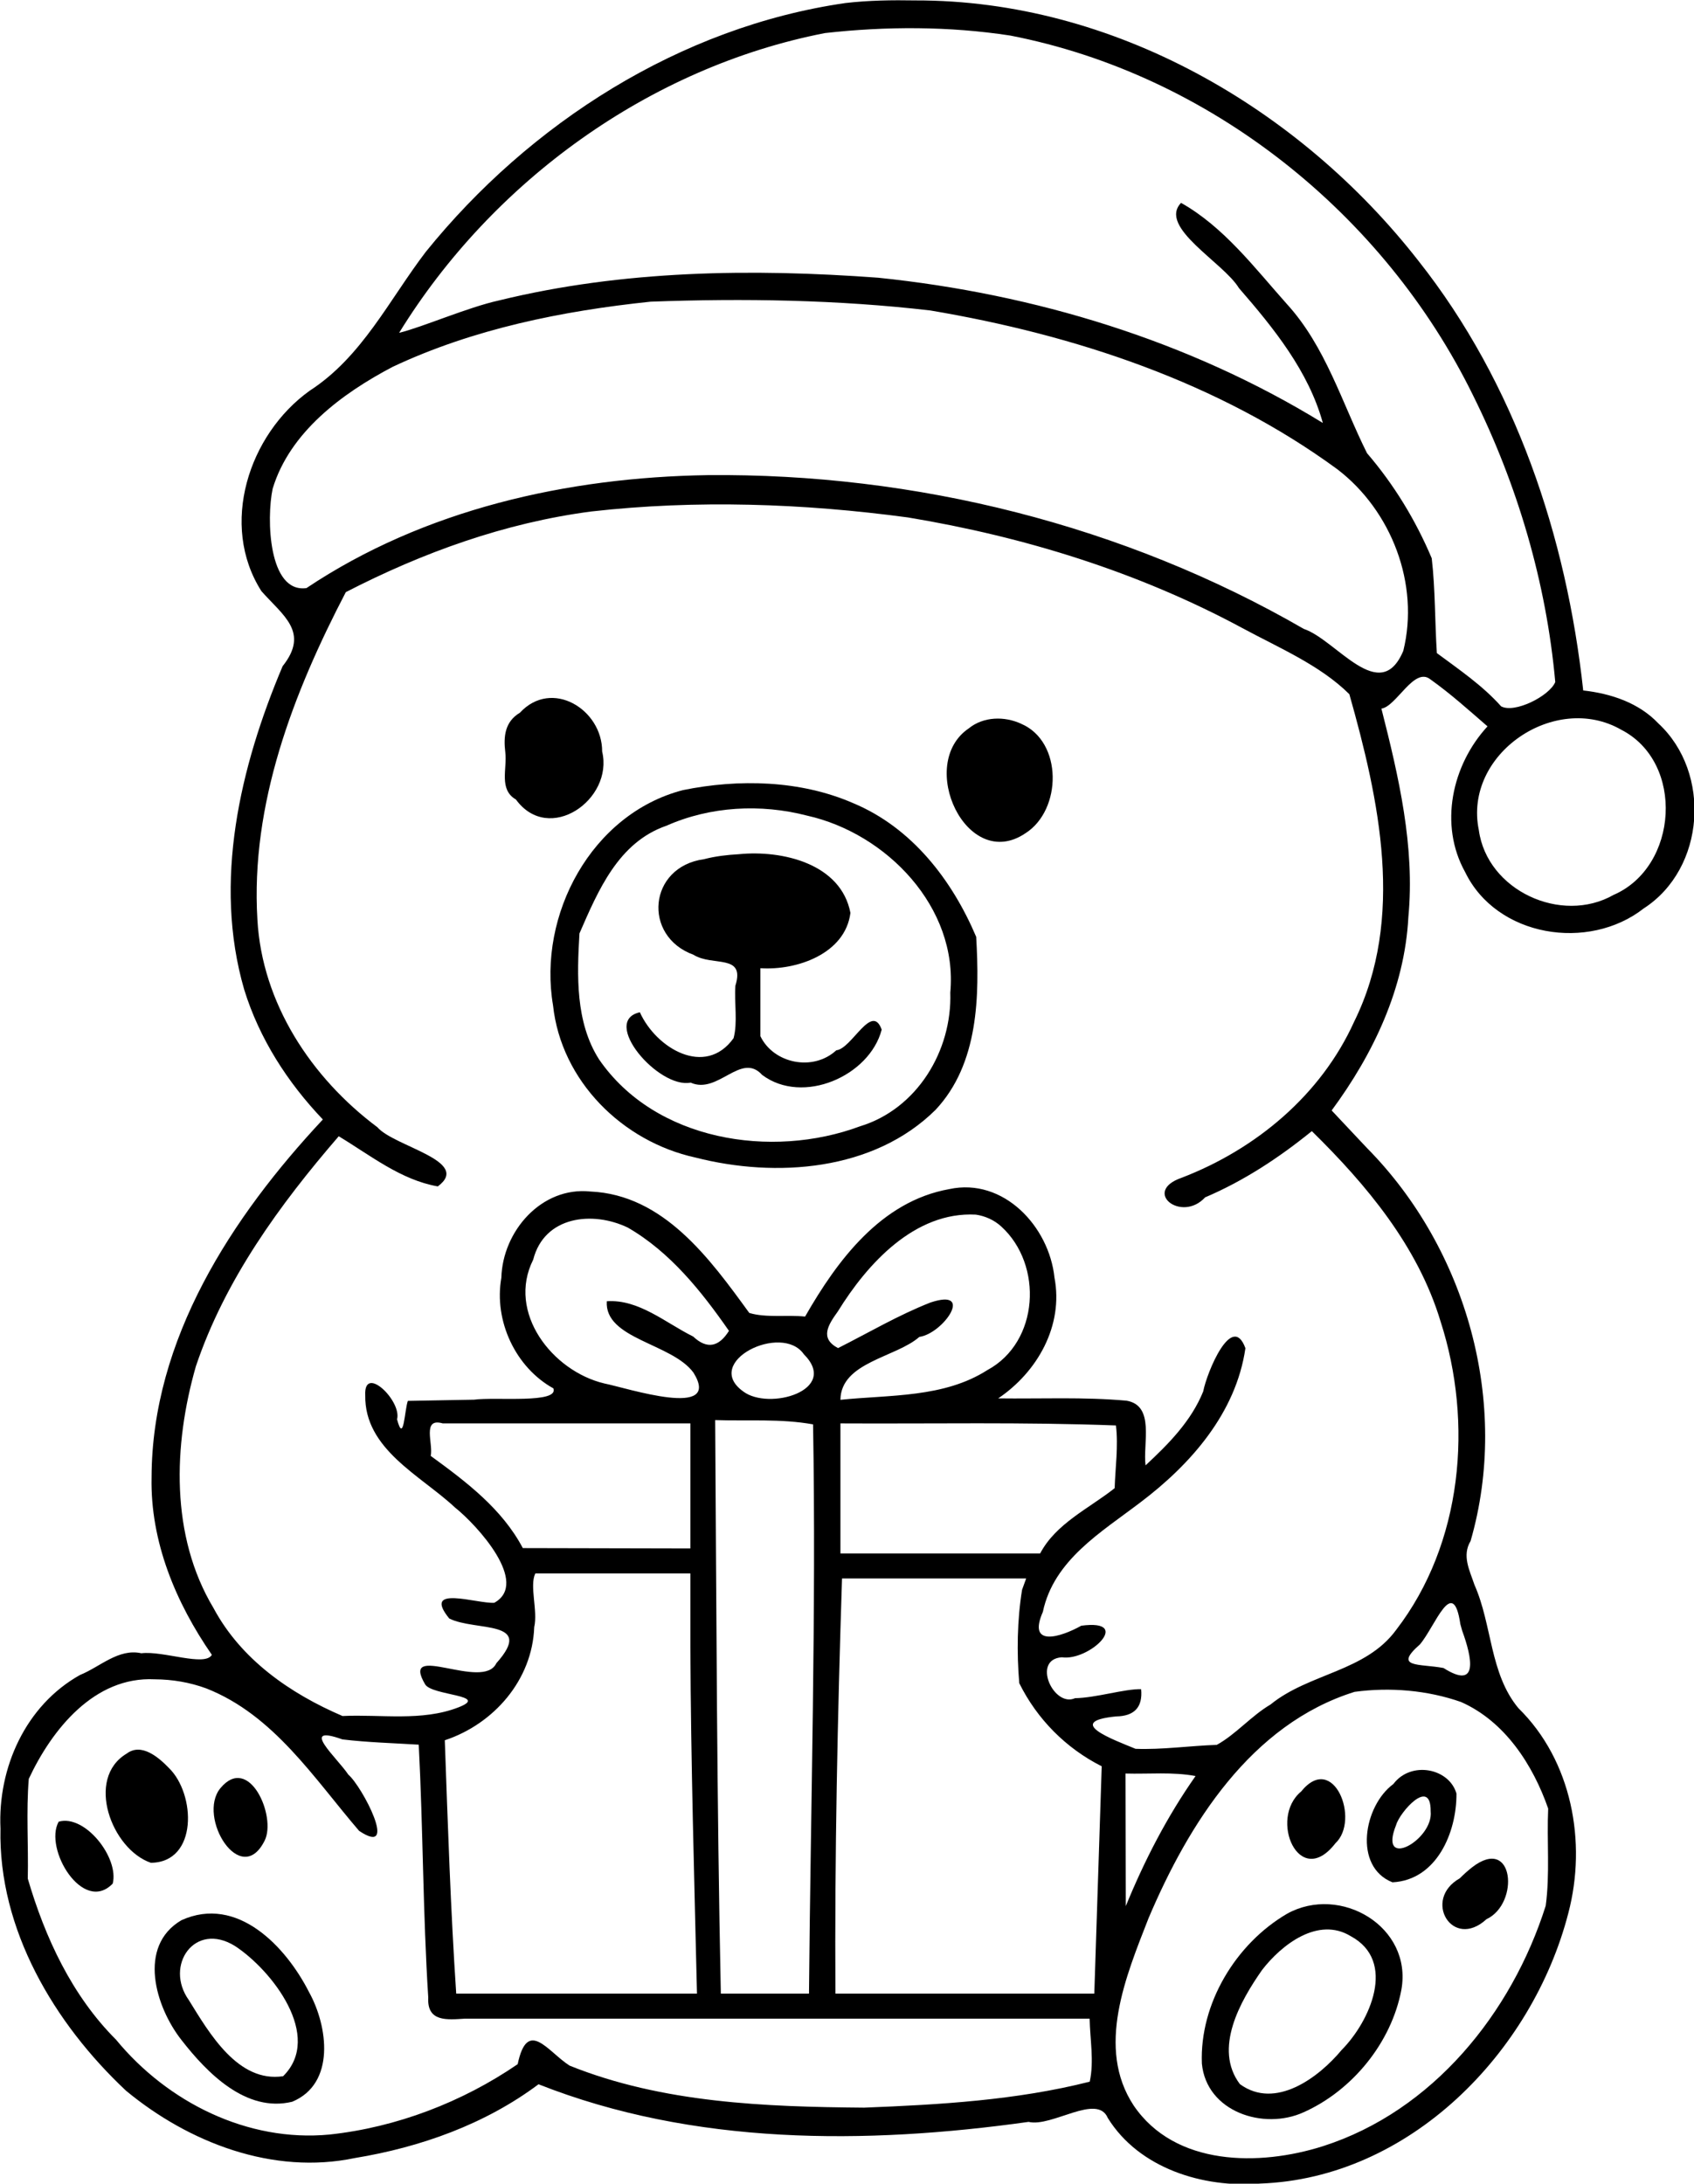
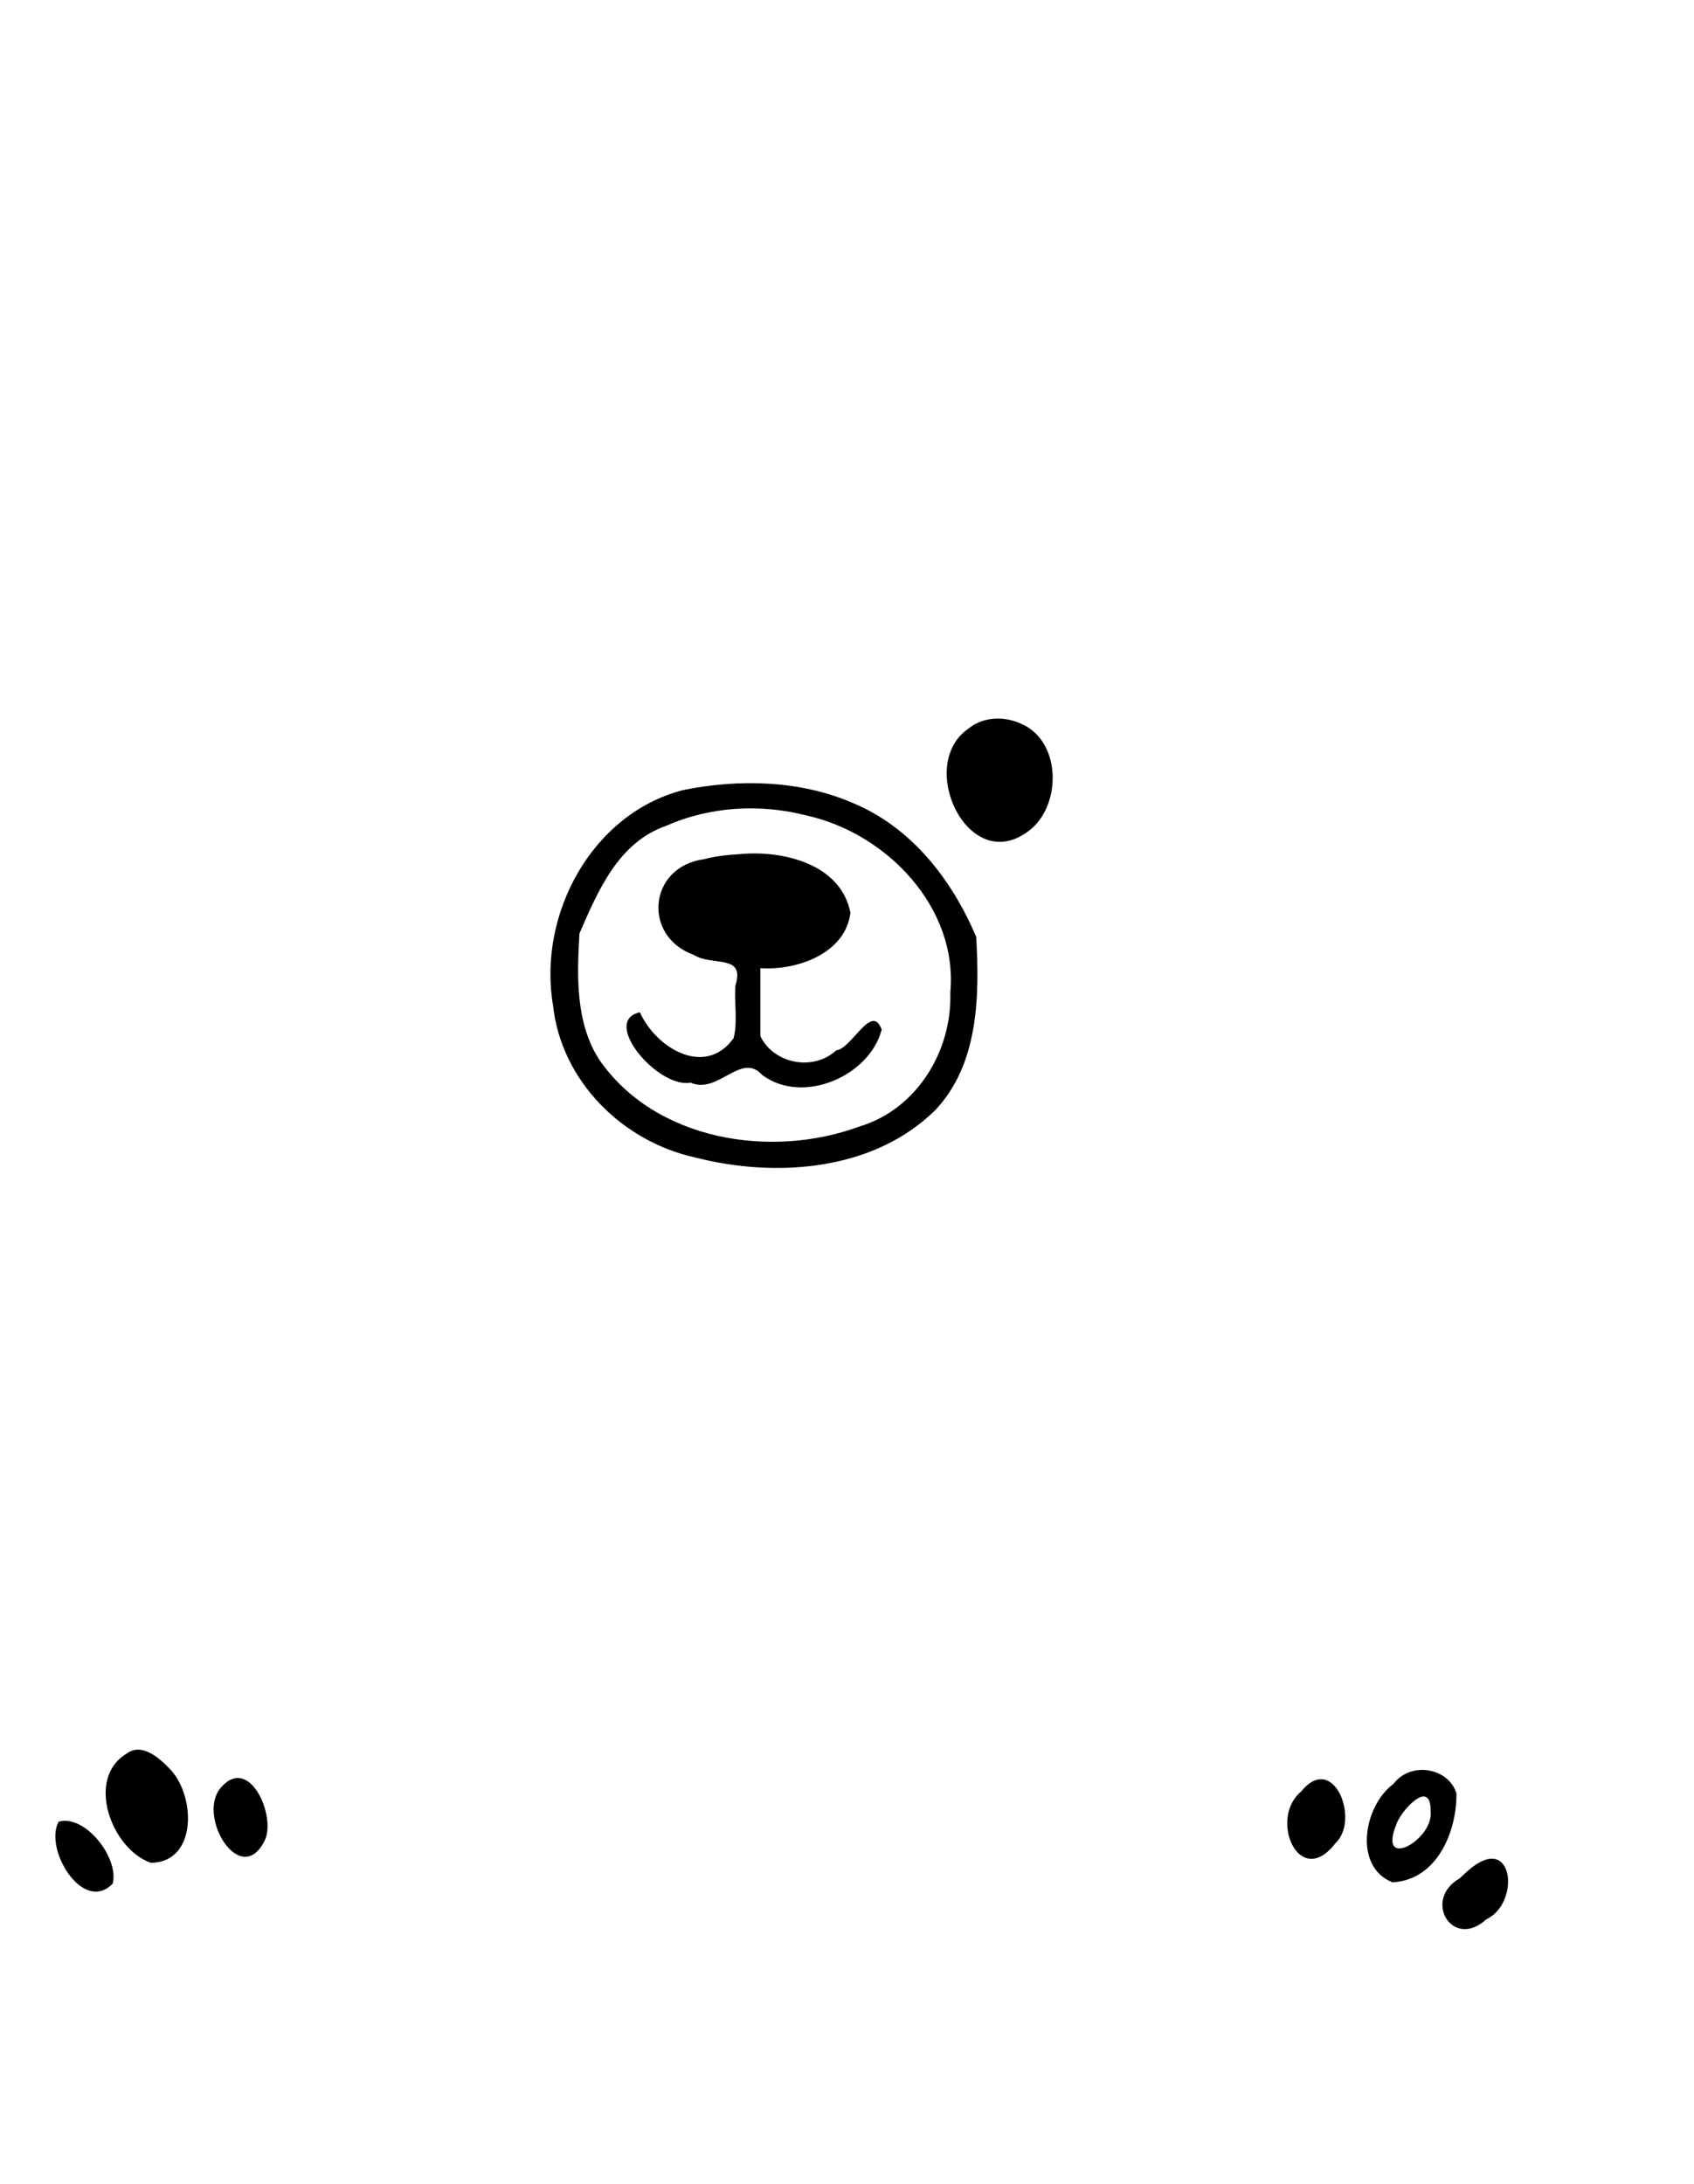
<svg xmlns="http://www.w3.org/2000/svg" xmlns:ns1="https://www.xtool.com/pages/software" version="1.1" preserveAspectRatio="xMinYMin meet" width="99.23mm" height="127.91mm" viewBox="169.348 155.713 99.23 127.91" ns1:version="2.7.22">
  <style />
-   <path transform="matrix(0.293,0,0,0.293,0,5.32907e-14)" stroke="none" fill="#000000" data-view-type="laser" d="M 747 532.052 C 713.984 536.812 683.879 556.065 663.098 581.8 C 655.775 591.396 650.351 602.803 639.88 609.563 C 627.679 618.309 621.808 636.392 630.244 649.626 C 634.563 654.512 639.899 657.813 634.484 664.622 C 625.965 684.741 620.557 707.774 626.796 729.262 C 629.827 739.085 635.473 747.846 642.527 755.245 C 624.294 774.735 608.343 799.196 608.282 826.783 C 608.014 839.648 613.129 851.857 620.336 862.269 C 618.954 864.697 610.578 861.412 606.243 861.954 C 601.665 860.937 597.977 864.685 593.972 866.296 C 583.114 872.365 577.511 884.852 578.076 897.008 C 577.613 917.159 588.857 935.979 603.175 949.408 C 615.735 959.799 632.555 966.303 648.949 962.861 C 662.037 960.711 674.957 956.116 685.642 948.118 C 716.63 960.366 751.066 960.198 783.615 955.638 C 788.276 956.755 797.354 949.84 799.458 954.867 C 805.715 964.935 818.499 968.88 829.879 967.971 C 859.769 966.941 884.322 941.819 891.528 913.89 C 895.252 899.711 892.233 883.405 881.539 872.924 C 875.79 866.004 876.312 856.276 872.76 848.279 C 871.787 845.364 870.216 842.455 871.985 839.507 C 879.902 812.079 871.244 781.167 851.273 760.952 L 844.206 753.44 C 852.548 742.132 858.804 729.002 859.544 714.779 C 860.881 700.647 857.607 686.688 854.154 673.105 C 857.136 672.709 860.691 664.682 863.924 667.244 C 867.959 670.103 871.633 673.422 875.365 676.655 C 868.247 684.388 865.627 696.326 870.896 705.792 C 877.2 718.784 895.557 721.688 906.599 713.05 C 918.935 705.079 920.164 685.936 909.535 676.074 C 905.609 671.931 900.036 670.093 894.5 669.477 C 891.166 638.737 880.93 608.096 861.59 583.631 C 837.679 552.971 800.466 531.45 761.009 531.528 C 756.336 531.448 751.647 531.508 747 532.052 z M 779.953 538.551 C 819.88 546.316 854.668 574.144 872.488 610.51 C 881.361 628.374 887.13 647.929 888.911 667.792 C 887.764 670.6 880.73 674.134 878.074 672.639 C 874.354 668.467 869.7 665.316 865.239 662.005 C 864.831 655.702 864.939 649.272 864.214 643.047 C 860.992 635.413 856.672 628.324 851.275 622.037 C 846.252 611.979 843.025 600.739 835.256 592.225 C 828.8 584.984 822.645 576.808 814.098 572 C 809.45 576.877 822.565 583.894 825.667 589.03 C 832.603 597.009 839.595 605.651 842.445 616 C 815.645 599.529 784.736 590.176 753.537 586.963 C 728.27 585.102 702.446 585.454 677.73 591.508 C 671.47 592.886 662.427 596.852 657.773 597.982 C 676.43 567.682 707.831 544.901 742.884 538.059 C 755.164 536.678 767.727 536.68 779.953 538.551 z M 902.093 677.325 C 914.859 683.864 913.515 704.755 900.557 710.354 C 890.117 716.289 875.291 709.469 873.632 697.404 C 870.501 682.196 888.85 669.729 902.093 677.325 z M 763.981 593.512 C 792.801 598.373 821.599 607.856 845.358 625.266 C 856.186 633.554 861.817 648.241 858.532 661.551 C 853.882 672.629 845.148 659.351 838.638 657.171 C 802.701 636.403 760.901 626.019 719.461 626.428 C 691.417 626.869 662.809 633.26 639.247 649.012 C 631.64 650.054 631.223 635.104 632.487 629.152 C 635.908 617.815 646.422 610.06 656.489 604.778 C 672.616 597.185 690.414 593.599 708.049 591.752 C 726.678 591.066 745.454 591.356 763.981 593.512 z M 759.5 634.888 C 782.763 638.749 805.534 645.788 826.343 656.998 C 833.625 660.94 841.89 664.407 847.745 670.223 C 853.702 691.32 858.921 715.021 848.706 735.688 C 842.079 750.35 829.063 761.193 814.208 766.898 C 806.237 769.658 814.174 775.971 818.91 770.814 C 826.663 767.514 833.722 762.864 840.243 757.569 C 851.232 768.369 861.441 780.583 865.975 795.595 C 872.544 815.931 870.366 840.048 857.116 857.264 C 850.996 865.654 839.675 865.927 831.976 872.207 C 828.139 874.464 825.039 878.181 821.237 880.269 C 815.839 880.448 810.331 881.259 805 881.055 C 800.518 879.206 790.645 875.61 801.117 874.581 C 804.728 874.523 806.467 872.774 806.117 869.137 C 802.811 869.051 797.158 870.86 792.901 870.936 C 788.627 872.866 784.176 863.175 790.259 862.758 C 795.781 863.575 804.587 855.056 794.156 856.445 C 789.971 858.782 783.334 860.82 786.471 853.683 C 788.661 843.296 798.165 837.746 805.944 831.812 C 816.049 824.189 825.084 813.906 826.967 800.97 C 824.286 793.617 819.265 805.782 818.527 809.613 C 816.134 815.541 811.599 820.121 807 824.392 C 806.438 820.047 808.932 812.437 803.204 811.462 C 794.676 810.688 786.097 811.108 777.544 811 C 785.368 805.727 790.636 796.464 788.791 786.847 C 787.732 776.673 778.622 766.811 767.753 769.164 C 754.14 771.598 745.385 783.377 738.937 794.642 C 735.284 794.27 731.09 794.933 727.775 793.916 C 719.897 783.079 710.664 770.287 696 769.643 C 686.223 768.624 678.459 777.594 678.212 786.894 C 676.683 795.495 681.044 804.816 688.616 809 C 689.752 812.101 677.07 810.673 672.759 811.26 L 659.517 811.5 C 658.854 813.298 658.703 820.283 657.36 815.191 C 658.354 811.521 650.696 804.094 651 810.361 C 650.817 821.162 662.027 826.364 668.91 832.785 C 673.494 836.451 683.888 847.932 676.799 851.863 C 673.337 852.091 662.227 848.143 667.794 855.004 C 673.005 857.628 685.063 855.158 677.212 863.944 C 674.566 869.585 657.82 859.427 662.977 868.173 C 664.332 870.454 676.061 870.28 669.605 872.779 C 662.282 875.613 654.162 874.133 646.458 874.5 C 635.987 870.007 626.176 863.208 620.674 852.933 C 611.997 838.483 612.633 820.306 617.137 804.595 C 622.956 787.299 633.881 772.285 645.699 758.598 C 652.025 762.405 658.081 767.322 665.507 768.623 C 672.347 763.54 656.818 760.694 653.421 756.789 C 640.236 746.936 630.364 732.019 629.44 715.28 C 628.045 692.195 636.619 669.955 647.115 649.822 C 662.5 641.89 678.956 635.952 696.188 633.697 C 717.179 631.328 738.587 632.073 759.5 634.888 z M 778.147 776.632 C 786.569 784.286 785.75 799.763 775.369 805.348 C 766.676 810.906 755.911 810.262 746 811.287 C 746.093 803.749 757.089 802.836 761.781 798.709 C 766.557 798.037 772.927 788.854 764.002 791.834 C 757.597 794.346 751.654 797.859 745.522 800.95 C 741.804 798.981 743.548 796.311 745.485 793.616 C 751.376 784.07 760.866 773.62 773.067 774.264 C 774.941 774.538 776.746 775.349 778.147 776.632 z M 703.506 776.864 C 711.961 781.747 718.209 789.586 723.716 797.5 C 721.733 800.66 719.383 801.294 716.558 798.636 C 711.021 795.89 705.677 791.138 699.292 791.582 C 698.808 799.165 712.341 799.969 716.629 805.869 C 722.42 815.236 703.455 808.947 698.757 808.007 C 688.391 805.522 679.275 793.826 684.577 783.271 C 686.809 774.524 696.485 773.479 703.506 776.864 z M 738.686 802.174 C 745.898 809.403 731.639 813.503 726.544 809.598 C 718.334 803.69 734.294 795.834 738.686 802.174 z M 740.53 816.197 C 741.176 854.123 740.042 892.068 739.715 930 L 722.091 930 C 721.287 891.784 721.217 853.559 720.958 815.337 C 727.473 815.559 734.103 815.031 740.53 816.197 z M 716 828.5 L 716 841 C 704.833 840.975 693.667 840.951 682.5 840.927 C 678.347 833.057 671.141 827.638 664.091 822.5 C 664.63 820.072 662.267 814.785 666.5 816 L 716 816 L 716 828.5 z M 801.083 816.413 C 801.585 820.57 800.955 824.776 800.825 828.949 C 795.675 833.026 789.088 836.002 785.93 842 L 746 842 L 746 816 C 764.359 816.102 782.739 815.712 801.083 816.413 z M 716 860.838 C 716.102 883.897 716.778 906.948 717.321 930 L 669.187 930 C 668.064 913.134 667.506 896.238 666.904 879.347 C 676.693 876.105 684.403 867.308 684.782 856.725 C 685.537 853.445 683.799 848.477 685 845.996 L 716 846 L 716 860.838 z M 782.317 849.25 C 781.326 855.354 781.237 861.853 781.753 867.931 C 785.304 875.107 791.072 880.935 798.237 884.552 L 796.755 930 L 745 930 C 744.836 902.327 745.421 874.658 746.319 847 L 783.135 847 L 782.317 849.25 z M 870.291 857.414 C 872.252 862.763 873.682 869.411 866.571 864.903 C 861.744 863.99 856.43 864.938 861.853 860.186 C 864.897 856.617 868.472 846.162 869.935 856.125 L 870.291 857.414 z M 619.255 868.994 C 632.725 874.311 640.743 886.941 649.772 897.457 C 657.862 902.874 650.358 888.525 647.621 886.222 C 645.441 882.914 637.559 876.011 646.438 879.174 C 651.503 879.781 656.607 879.914 661.695 880.23 C 662.57 897.073 662.524 913.972 663.597 930.786 C 663.324 935.716 667.395 935.221 670.95 935 L 795.822 935 C 795.899 939.189 796.738 943.476 795.844 947.599 C 781.175 951.317 765.834 952.2 750.737 952.791 C 730.939 952.627 710.436 951.868 691.854 944.392 C 687.471 941.589 683.437 934.781 681.474 944.103 C 670.406 951.684 657.243 956.735 643.856 958.169 C 627.483 959.738 611.462 951.705 601.179 939.206 C 592.357 930.391 586.981 918.788 583.532 907 C 583.685 900.374 583.192 893.588 583.735 887.058 C 588.38 877.137 596.865 866.562 608.897 867.162 C 612.418 867.178 615.95 867.767 619.255 868.994 z M 870.089 871.703 C 878.871 875.601 884.452 884.279 887.496 893 C 887.204 899.455 887.868 906.088 887.001 912.435 C 880.204 933.896 864.402 953.472 842.476 960.494 C 829.782 964.533 812.891 964.537 804.623 952.361 C 797.02 940.821 803.11 926.435 807.597 914.927 C 815.626 895.991 828.11 876.134 848.795 869.667 C 855.851 868.708 863.363 869.335 870.089 871.703 z M 817 886.498 C 811.322 894.576 806.787 903.362 803.052 912.5 L 803 886 C 807.657 886.13 812.418 885.639 817 886.498 z " fill-rule="nonzero" />
  <path transform="matrix(0.293,0,0,0.293,0,5.32907e-14)" stroke="none" fill="#000000" data-view-type="laser" d="M 589.709 895.624 C 586.687 901.033 594.566 914.145 600.511 908.007 C 601.837 902.888 594.992 894.102 589.709 895.624 z " fill-rule="nonzero" />
  <path transform="matrix(0.293,0,0,0.293,0,5.32907e-14)" stroke="none" fill="#000000" data-view-type="laser" d="M 603.315 882.007 C 594.979 886.962 600.299 901.173 608.146 903.842 C 617.592 903.75 617.115 890.061 611.723 884.867 C 609.717 882.783 606.262 879.792 603.315 882.007 z " fill-rule="nonzero" />
-   <path transform="matrix(0.293,0,0,0.293,0,5.32907e-14)" stroke="none" fill="#000000" data-view-type="laser" d="M 614.241 915.325 C 605.393 920.542 609.082 932.684 614.247 939.254 C 619.401 945.882 627.183 953.841 636.396 951.612 C 645.12 947.982 643.525 936.477 639.767 929.703 C 635.161 920.627 625.436 910.244 614.241 915.325 z M 624.949 920.474 C 632.355 925.312 642.627 938.545 634.581 946.508 C 625.573 947.854 619.832 937.926 615.733 931.291 C 610.795 924.39 616.905 915.483 624.949 920.474 z " fill-rule="nonzero" />
  <path transform="matrix(0.293,0,0,0.293,0,5.32907e-14)" stroke="none" fill="#000000" data-view-type="laser" d="M 622.035 888.934 C 617.314 894.715 626.122 909.025 630.895 899.396 C 633.284 894.61 627.792 881.982 622.035 888.934 z " fill-rule="nonzero" />
-   <path transform="matrix(0.293,0,0,0.293,0,5.32907e-14)" stroke="none" fill="#000000" data-view-type="laser" d="M 681.923 673.923 C 678.918 675.723 678.612 678.641 679 681.846 C 679.402 685.115 677.655 689.275 681.121 691.275 C 687.724 700.344 700.672 691.297 698.363 681.684 C 698.403 673.282 688.302 667.033 681.923 673.923 z " fill-rule="nonzero" />
  <path transform="matrix(0.293,0,0,0.293,0,5.32907e-14)" stroke="none" fill="#000000" data-view-type="laser" d="M 714.5 689.402 C 696.22 694.152 685.467 714.35 688.544 732.428 C 690.161 747.529 702.415 759.658 716.993 762.848 C 733.134 766.976 752.662 765.566 765.032 753.302 C 773.667 744.072 773.814 730.535 773.142 718.733 C 768.315 707.351 760.273 696.902 748.582 692.019 C 738.027 687.405 725.648 687.123 714.5 689.402 z M 739.32 694.495 C 755.211 698.038 769.547 712.838 767.966 729.875 C 768.339 741.512 761.313 753.159 749.889 756.618 C 732.197 763.189 708.938 759.514 697.74 743.227 C 693 735.777 693.331 726.464 693.827 718.045 C 697.564 709.476 701.607 699.825 711.223 696.517 C 719.989 692.625 730.079 692.097 739.32 694.495 z " fill-rule="nonzero" />
  <path transform="matrix(0.293,0,0,0.293,0,5.32907e-14)" stroke="none" fill="#000000" data-view-type="laser" d="M 718.749 703.203 C 707.59 704.715 706.374 718.593 716.622 722.315 C 720.441 724.726 727.012 722.027 725 728.5 C 724.755 731.945 725.493 735.814 724.636 738.993 C 718.971 746.892 709.133 740.997 705.904 733.813 C 697.978 735.564 709.63 749.145 716.054 747.875 C 721.534 750.325 726.112 741.64 730.354 746.336 C 738.462 752.419 751.825 746.582 754.25 737.282 C 752.271 731.782 748.278 741.11 745.176 741.413 C 740.472 745.737 732.595 744.015 730 738.591 L 730 725 C 737.265 725.489 746.966 722.123 748 713.945 C 746.116 704.081 734.355 701.347 725.704 702.211 C 723.365 702.341 721.021 702.61 718.749 703.203 z " fill-rule="nonzero" />
  <path transform="matrix(0.293,0,0,0.293,0,5.32907e-14)" stroke="none" fill="#000000" data-view-type="laser" d="M 771.659 677.054 C 761.136 684.19 771.248 705.994 783.009 698.008 C 790.291 693.36 790.485 679.731 782.145 676.142 C 778.816 674.587 774.591 674.675 771.659 677.054 z " fill-rule="nonzero" />
-   <path transform="matrix(0.293,0,0,0.293,0,5.32907e-14)" stroke="none" fill="#000000" data-view-type="laser" d="M 835.29 914.029 C 825.046 920.017 817.791 932.012 818.261 943.987 C 819.186 953.639 830.607 957.357 838.602 953.716 C 848.365 949.354 856.169 939.766 858.148 929.218 C 860.403 916.597 845.936 908.122 835.29 914.029 z M 848.02 918.51 C 857.287 923.499 851.866 935.555 846.208 941.259 C 841.591 946.809 832.937 953.269 825.861 948.088 C 820.543 941.024 825.921 931.505 830.3 925.266 C 834.203 920.2 841.506 914.535 848.02 918.51 z " fill-rule="nonzero" />
  <path transform="matrix(0.293,0,0,0.293,0,5.32907e-14)" stroke="none" fill="#000000" data-view-type="laser" d="M 838.099 889.601 C 831.557 895.005 837.719 909.31 844.951 899.945 C 849.973 895.285 844.564 881.592 838.099 889.601 z " fill-rule="nonzero" />
  <path transform="matrix(0.293,0,0,0.293,0,5.32907e-14)" stroke="none" fill="#000000" data-view-type="laser" d="M 856.547 888.093 C 850.595 892.466 848.499 904.632 856.365 907.744 C 865.194 907.292 869.21 897.791 869.158 890.006 C 867.711 884.921 860.064 883.409 856.547 888.093 z M 864 893.543 C 864.628 899.263 853.392 905.501 857.098 896.278 C 857.813 893.722 864.061 886.613 864 893.543 z " fill-rule="nonzero" />
  <path transform="matrix(0.293,0,0,0.293,0,5.32907e-14)" stroke="none" fill="#000000" data-view-type="laser" d="M 869.811 906.953 C 862.304 911.187 868.346 921.378 875.163 915.117 C 881.836 911.996 880.689 898.253 872.281 904.747 C 871.416 905.433 870.593 906.173 869.811 906.953 z " fill-rule="nonzero" />
</svg>